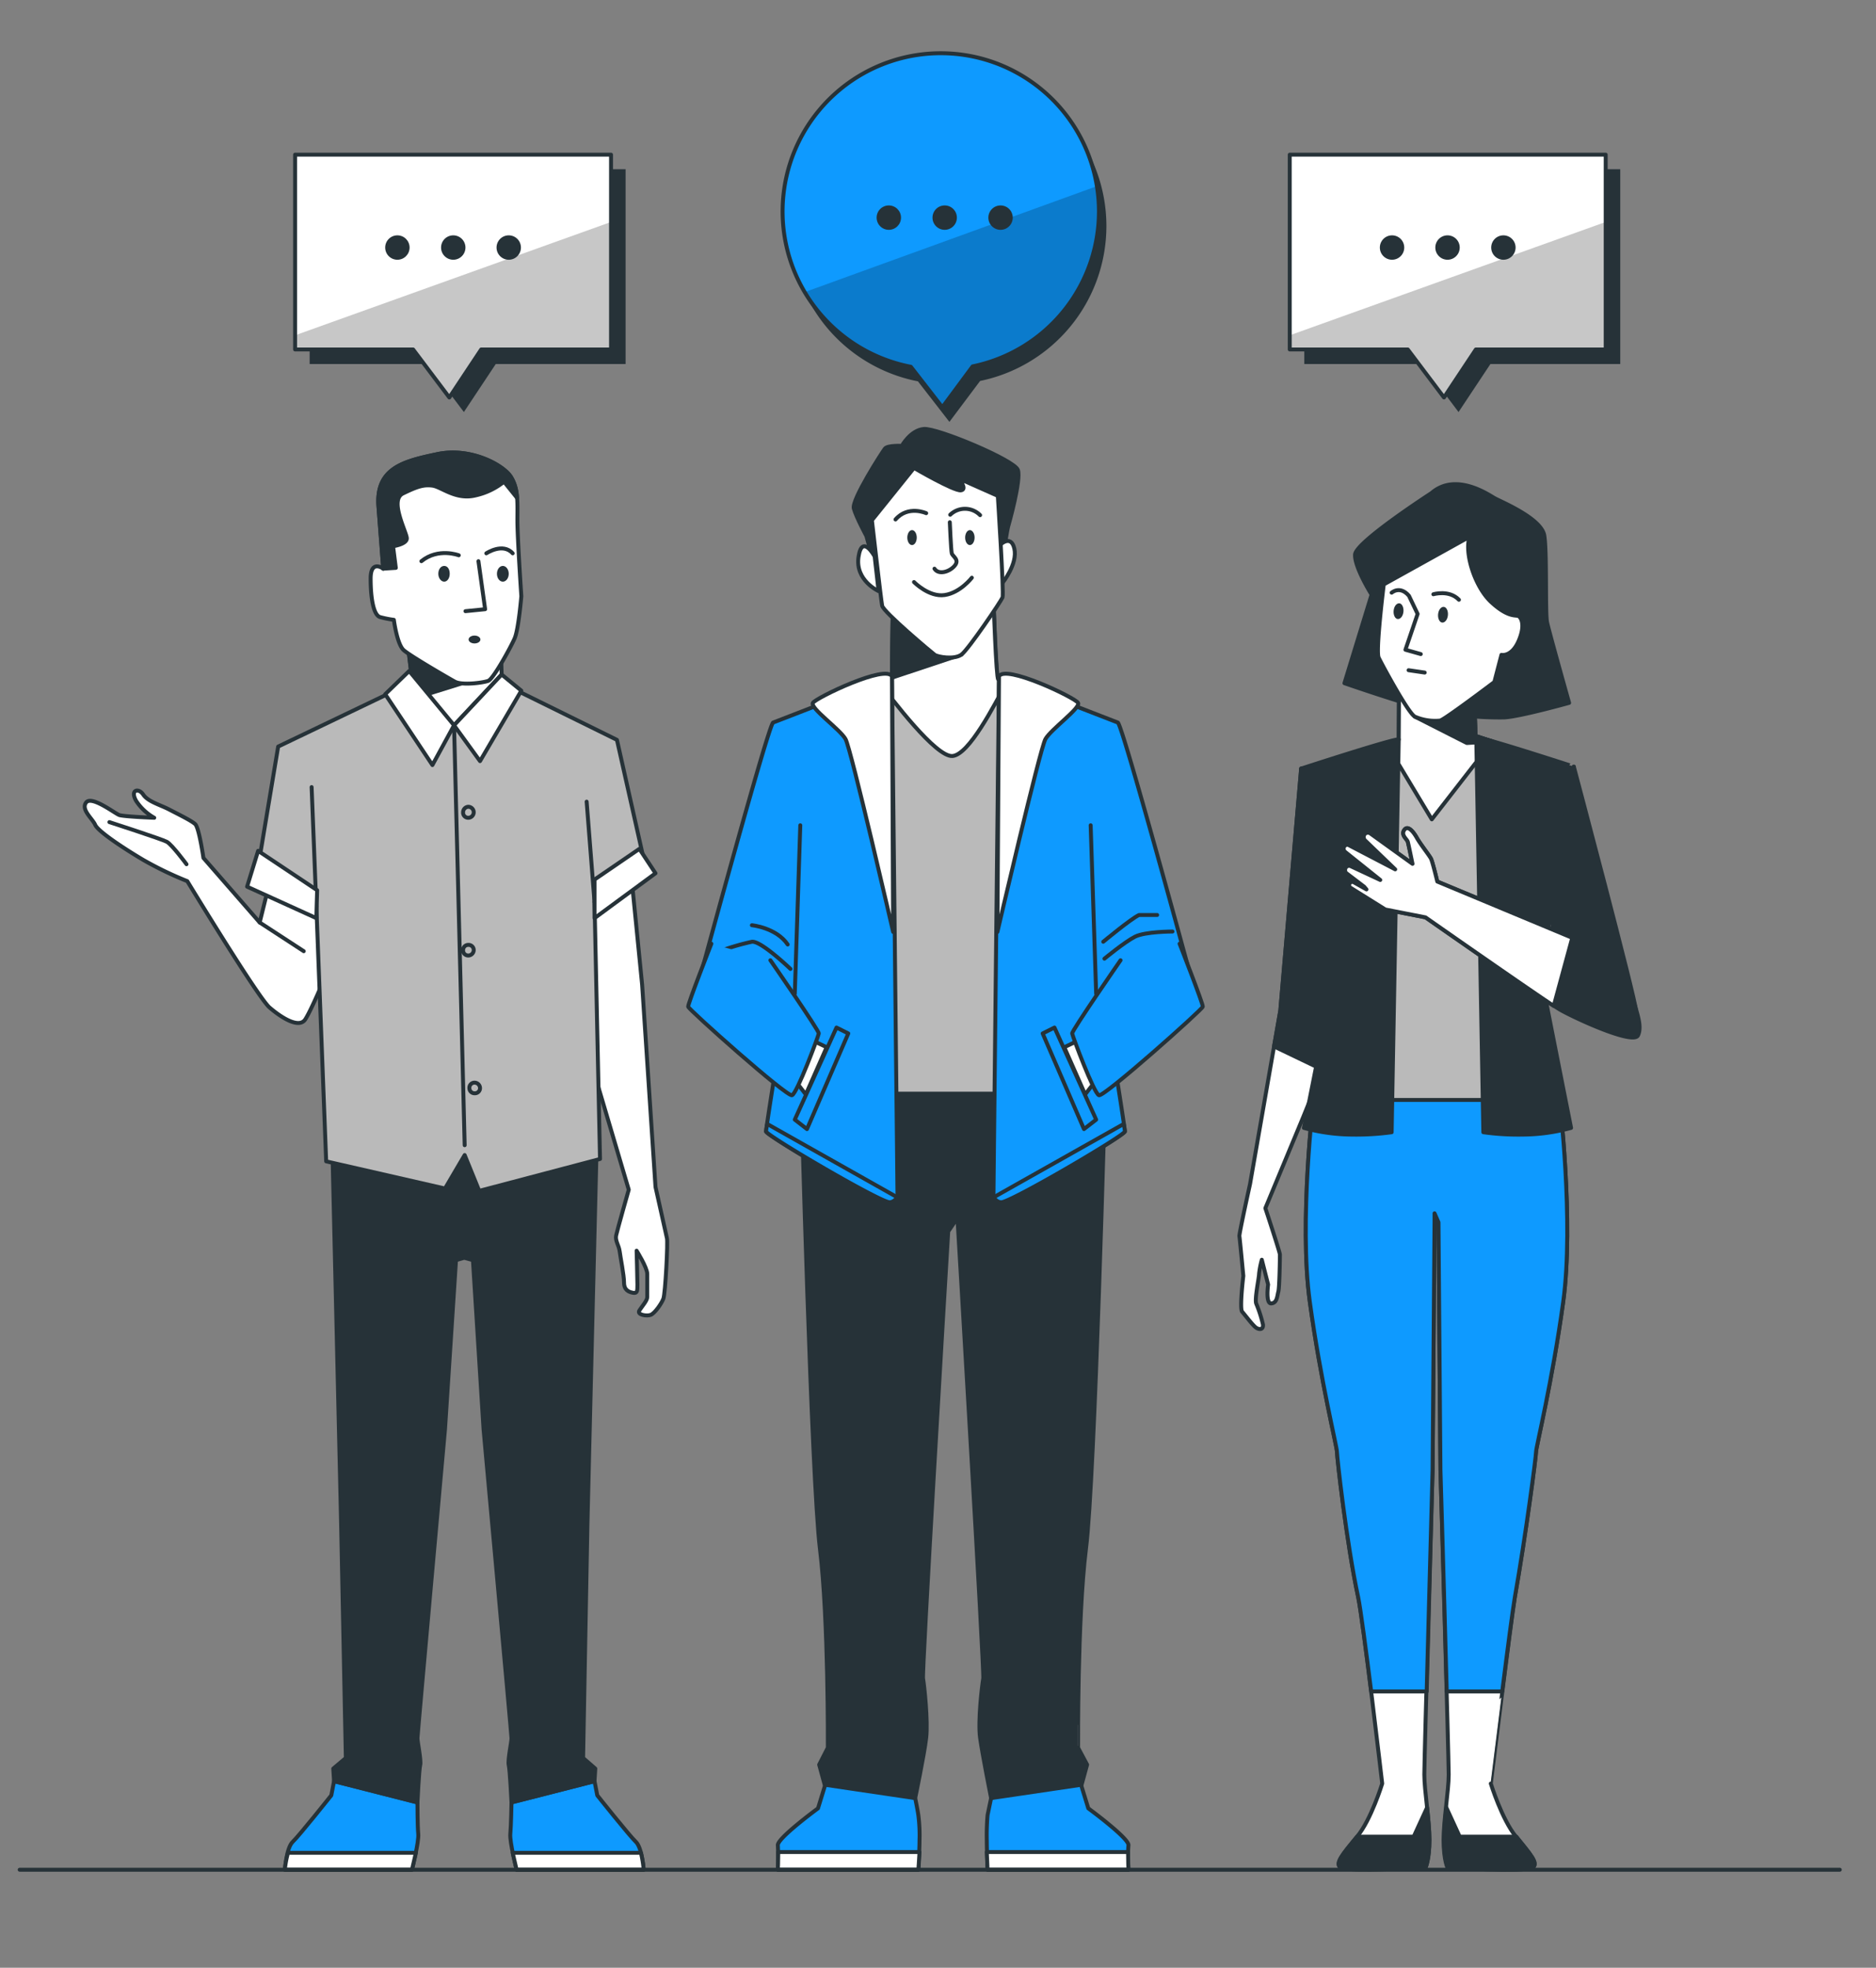
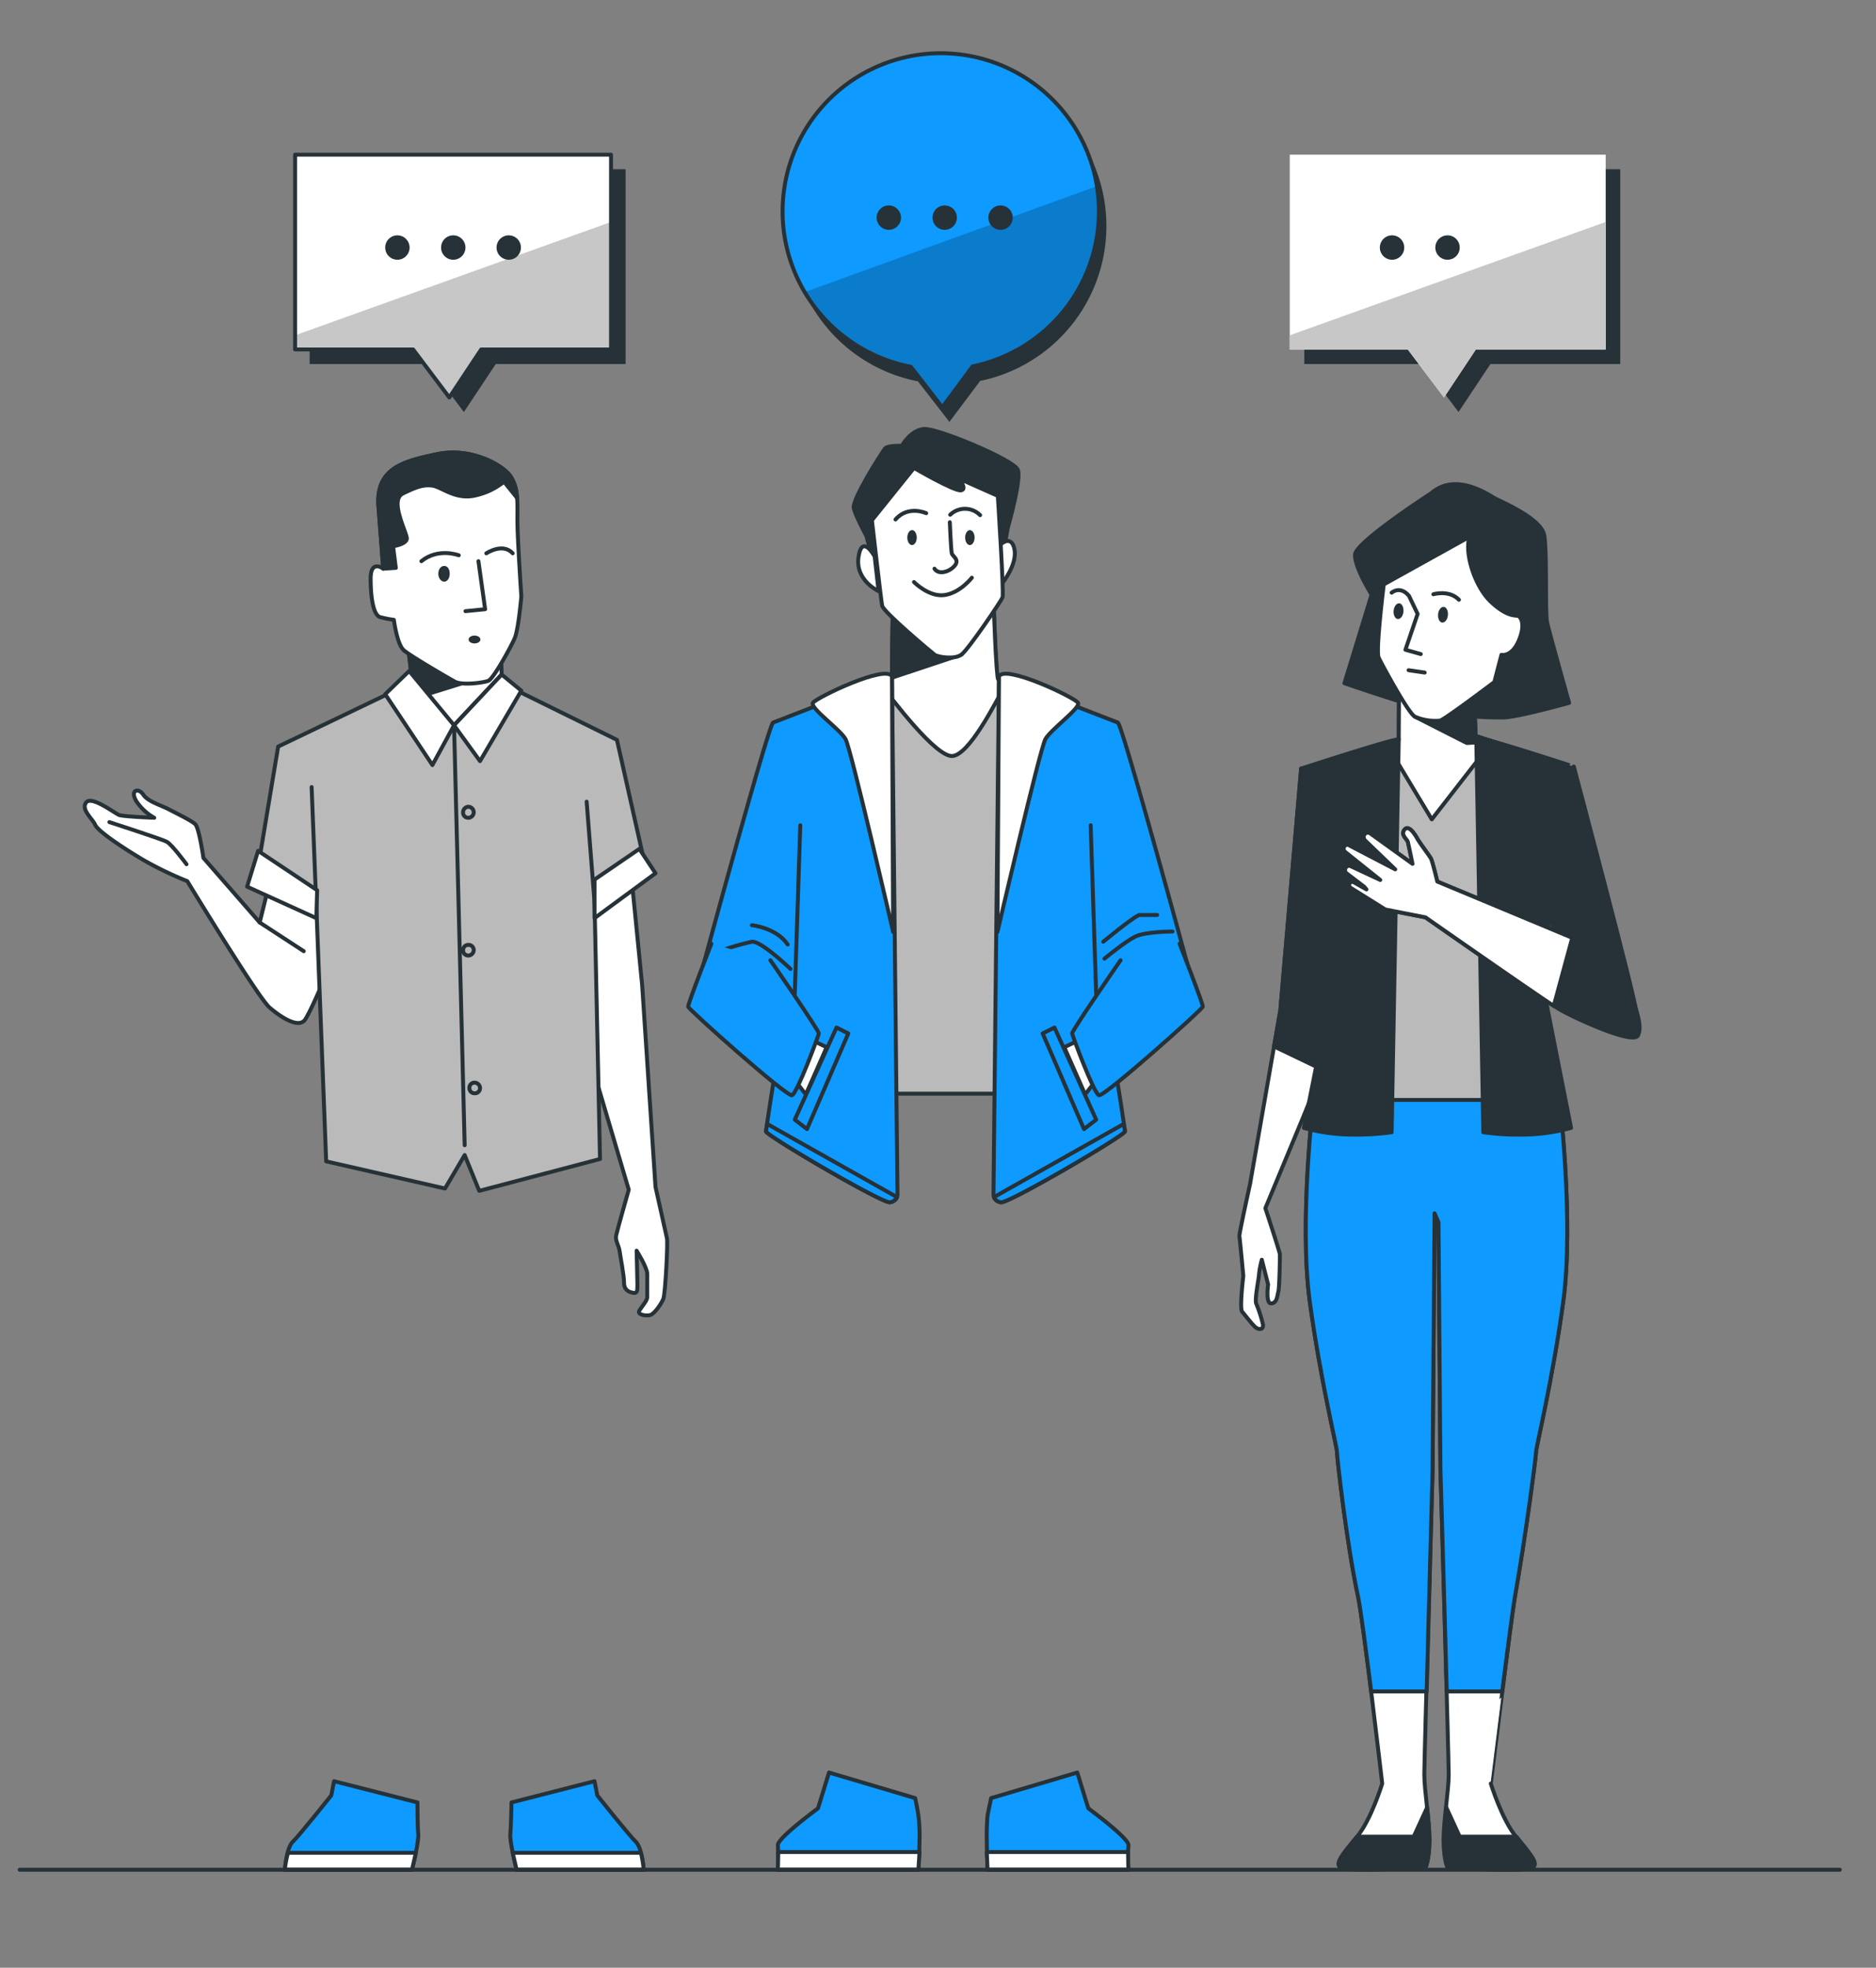
<svg xmlns="http://www.w3.org/2000/svg" viewBox="0 0 476.8 500">
  <rect x="0" y="0" width="476.8" height="500" fill="#808080" stroke="none" />
  <defs>
    <style>.cls-1,.cls-7{fill:#fff;}.cls-1,.cls-2,.cls-3,.cls-4,.cls-5{stroke:#263238;stroke-linecap:round;stroke-linejoin:round;}.cls-2,.cls-9{fill:#0e9aff;}.cls-3,.cls-6{fill:#263238;}.cls-4{fill:#bababa;}.cls-5{fill:none;}.cls-8{fill:#c7c7c7;}.cls-10{opacity:0.2;}</style>
  </defs>
  <g id="Character_3" data-name="Character 3">
    <path class="cls-1" d="M396.3,278.9l-.5-3H334.5l-.6,3s-3.8,31.5-1,51.9,6.9,36.8,6.9,38.1,2.4,23,5.4,37c1.3,6.1,6.1,47.3,6.1,47.3s-2.8,9.2-6.4,13.5-5.8,6.9-4.1,7.9,21.5,0,21.5,0,1-2,1-7.1S362,455,362,450.9s2.1-77.4,2.1-77.4l.5-62.9v-2.3l1,2.3.5,62.9s2.1,73.3,2.1,77.4-1.3,11.5-1.3,16.6,1,7.1,1,7.1,19.7,1.1,21.5,0-.5-3.5-4.1-7.9-6.4-13.5-6.4-13.5S384,412,385,405.9c2.8-15.9,5.4-35.8,5.4-37s4.1-17.7,6.9-38.1S396.3,278.9,396.3,278.9Z" />
    <path class="cls-2" d="M395.8,275.9H334.5l-.6,3s-3.8,31.5-1,51.9,6.9,36.8,6.9,38.1,2.4,23,5.4,37c.6,2.9,2,13.5,3.3,23.9h14.1c.6-23,1.5-56.3,1.5-56.3l.5-62.9v-2.3l1,2.3.5,62.9s1,33.3,1.6,56.3h14.1c1.3-10.4,2.7-21,3.2-23.9,2.8-15.9,5.4-35.8,5.4-37s4.1-17.7,6.9-38.1-1-51.9-1-51.9Z" />
    <path class="cls-3" d="M363.3,467.5c0-2.4-.3-5.4-.6-8.2l-3.4,7.4H344.9c-3.5,4.4-5.8,6.9-4.1,7.9s21.5,0,21.5,0S363.3,472.6,363.3,467.5Z" />
    <path class="cls-3" d="M367,467.5c0-2.4.3-5.4.6-8.2l3.4,7.4h14.4c3.5,4.4,5.8,6.9,4.1,7.9s-21.5,0-21.5,0S367,472.6,367,467.5Z" />
    <path class="cls-3" d="M363.8,125.3s-19.2,12.4-19.4,15.6,4.2,10.2,4.2,10.2l-6.9,22.5s12.1,4.2,19.7,6.3a81.9,81.9,0,0,0,20.9,2.4c4-.2,16.5-3.7,16.5-3.7s-5.1-18.1-5.6-20.5,0-17.6-.7-22-11-8.6-12.6-9.5S370,119.9,363.8,125.3Z" />
    <polygon class="cls-4" points="355.6 171.4 355.5 187.9 348.5 190.1 348.5 279.5 385.1 279.5 382 189.3 375 187 374.5 171.6 355.6 171.4" />
    <polygon class="cls-1" points="355.6 171.4 355.5 187.9 352.3 188.9 363.9 208.2 379.3 188.4 375 187 374.5 171.6 355.6 171.4" />
    <polygon class="cls-3" points="374.6 173.5 361.9 174.2 359.6 182.1 372.8 188.8 379.3 188.4 375 187 374.6 173.5" />
    <path class="cls-1" d="M373.5,136.4l-21.8,12.1s-2.1,16.9-1.3,18.6,7.5,14.1,9.2,15a12.9,12.9,0,0,0,6.4,1c1.1-.2,13.8-9.8,13.8-9.8l1.8-6.9s2.6.6,4.4-3.6.5-6.1-.2-6.3-2.7.3-6.8-3.5S372.1,140.6,373.5,136.4Z" />
    <path class="cls-5" d="M353.7,150.6s2.1-1.9,4.4.8l2.2,4.6-3.1,9.1,3.9,1.1" />
    <path class="cls-5" d="M364.3,151s4-1.2,6.5,1.4" />
    <path class="cls-6" d="M356.7,155.4c-.1,1.1-.7,1.9-1.4,1.9s-1.2-1-1.1-2.1.7-1.9,1.4-1.9S356.8,154.3,356.7,155.4Z" />
    <path class="cls-6" d="M368,156.3c-.1,1.1-.7,1.9-1.4,1.9s-1.2-1-1.1-2.1.7-1.9,1.4-1.9S368.1,155.2,368,156.3Z" />
    <line class="cls-5" x1="358" y1="170.3" x2="362.1" y2="170.9" />
    <path class="cls-1" d="M330.7,195.3l-5.3,61.5-7.7,44.1s-2.8,12.7-2.7,13.2,1,10.1,1,10.1-1,8.3-.3,9.1,2.8,3.6,3.6,4.1,1.8.5,1.7-.8a32.7,32.7,0,0,0-1.7-5.3c-.5-1.1.7-6.6.7-7.6a22.6,22.6,0,0,1,.7-3.6l1.6,6.3s-.7,4.9.8,4.8,1.5-1.9,1.8-3,.4-8.8.4-9.4-3.7-11.8-3.7-11.8l9.6-23.1L342.5,256l-.9-19.7Z" />
    <polygon class="cls-3" points="336.1 271.8 342.5 256 341.6 236.3 330.7 195.3 325.4 256.8 323.8 265.9 336.1 271.8" />
    <path class="cls-3" d="M355.5,187.9l-1.8,99.8a66.5,66.5,0,0,1-10.1.6,47,47,0,0,1-12.2-1.7s7-35.1,7.4-37.3-8.1-54-8.1-54S354.6,187.5,355.5,187.9Z" />
    <path class="cls-3" d="M375.2,187.4,377,287.7a64.2,64.2,0,0,0,10,.6,47.3,47.3,0,0,0,12.3-1.7s-7-35.3-7.4-37.5,8.1-54.3,8.1-54.3S376.1,187,375.2,187.4Z" />
    <path class="cls-3" d="M400,194.8s15.8,59.4,15.8,62-3.5,2.5-7,1.7S396,243.1,396,243.1l-1.9-11.4Z" />
    <path class="cls-3" d="M407.2,241.4,365.3,224s-1.2-5-1.6-5.8-2.7-3.7-3.6-5.3-2.3-3.3-3.2-2,.7,2.3.9,3,1.2,5.6,1.2,5.6l-10.7-7.7a1.1,1.1,0,0,0-1.4.1,1.2,1.2,0,0,0,0,1.6l7.7,7.4-11.7-6.1a.9.9,0,0,0-1.3.4,1.1,1.1,0,0,0,.2,1.2l9,7.2-7.5-3.5a1,1,0,0,0-1.4.7,1.2,1.2,0,0,0,.2,1l4.6,3.5.6.7-3.2-1.8a.8.8,0,0,0-1.2.6c0,.4.1.7.4.8l8.8,5.5,10.2,2s30.7,21.4,34.1,23.4,18.7,9.1,19.9,6.6-.5-6.3-1.8-11.1" />
    <path class="cls-1" d="M399.6,238.3,365.3,224s-1.2-5-1.6-5.8-2.7-3.7-3.6-5.3-2.3-3.3-3.2-2,.7,2.3.9,3,1.2,5.6,1.2,5.6l-10.7-7.7a1.1,1.1,0,0,0-1.4.1,1.2,1.2,0,0,0,0,1.6l7.7,7.4-11.7-6.1a.9.9,0,0,0-1.3.4,1.1,1.1,0,0,0,.2,1.2l9,7.2-7.5-3.5a1,1,0,0,0-1.4.7,1.2,1.2,0,0,0,.2,1l4.6,3.5.6.7-3.2-1.8a.8.8,0,0,0-1.2.6c0,.4.1.7.4.8l8.8,5.5,10.2,2s25.6,17.9,32.6,22.5Z" />
  </g>
  <g id="Speech_Bubble_3" data-name="Speech Bubble 3">
    <polygon class="cls-6" points="411.8 43 331.5 43 331.5 92.5 361.5 92.5 370.7 104.7 378.8 92.5 411.8 92.5 411.8 43" />
    <polygon class="cls-7" points="408.1 39.3 327.8 39.3 327.8 88.8 357.8 88.8 367 101 375.1 88.8 408.1 88.8 408.1 39.3" />
    <polygon class="cls-8" points="408.1 56.4 327.8 85.2 327.8 88.8 357.8 88.8 367 101 375.1 88.8 408.1 88.8 408.1 56.4" />
-     <polygon class="cls-5" points="408.1 39.3 327.8 39.3 327.8 88.8 357.8 88.8 367 101 375.1 88.8 408.1 88.8 408.1 39.3" />
    <circle class="cls-6" cx="353.8" cy="62.9" r="3.1" />
    <circle class="cls-6" cx="367.9" cy="62.9" r="3.1" />
-     <circle class="cls-6" cx="382.1" cy="62.9" r="3.1" />
  </g>
  <g id="Character_2" data-name="Character 2">
    <path class="cls-2" d="M210.7,450.4l-2.8,9.1s-10.5,7.7-10.2,9.4a61.4,61.4,0,0,1,0,6.2h35.7s.3-4.8.3-7.4a39.7,39.7,0,0,0-.3-6.5c-.2-1.4-.8-4.3-.8-4.3Z" />
    <path class="cls-1" d="M233.4,475.1s.2-2.3.3-4.5H197.8c0,2-.1,4.5-.1,4.5Z" />
    <path class="cls-2" d="M273.8,450.4l2.8,9.1s10.5,7.7,10.2,9.4a41,41,0,0,0,0,6.2H251s-.2-4.8-.2-7.4a59.4,59.4,0,0,1,.2-6.5l.9-4.3Z" />
    <path class="cls-1" d="M251,475.1l-.2-4.5h35.9c0,2,.1,4.5.1,4.5Z" />
-     <path class="cls-3" d="M276,393.6c2.3-17.9,4.9-117.3,4.9-117.3l-37.5-3.4v.4l-2.3-.4-37.5,3.4s2.6,99.4,4.8,117.3,2,50.5,2,50.5l-2.2,4.3,1.4,5.1,23,3.4s2.3-11,2.8-15.3-.5-13.4-.8-15.1,5.4-97.1,6.4-113.6l2.4-3.5v1s6.8,114.4,6.5,116.1-1.4,10.8-.8,15.1,2.8,15.3,2.8,15.3l23-3.4,1.4-5.1-2.3-4.3S273.8,411.5,276,393.6Z" />
    <path class="cls-4" d="M226.9,155l-.2,16.9-13.4,5.7,7.6,100.3h41.7l4-100.9s-12.3-4.4-12.9-4.4-1.2-20.1-1.2-20.1Z" />
    <path class="cls-1" d="M253.7,172.6c-.5,0-1.2-20.1-1.2-20.1L226.9,155l-.2,16.9-3.3,1.4c3.1,4.1,14.5,19.2,18.7,18.8s10.5-12.7,13.8-18.8Z" />
    <polygon class="cls-3" points="231 154.6 226.9 155 226.7 171.9 223.4 173.3 244.4 166.3 231 154.6" />
    <path class="cls-3" d="M229.2,113.3s-3.6-.2-4.3.7-8.5,13-7.9,15.2,3.2,7,3.2,7l2.1,7.6,1.6-12.7,8.6-8.5,19.5,5.9,1.9,10.2,1.4.4s.7-4.5.9-5.2,3.4-12,2.5-14.5-20.5-10.7-23.9-10.4S229.2,113.3,229.2,113.3Z" />
    <path class="cls-1" d="M222.3,141.4s-3.2-5.9-4.1.1,5.1,8.7,5.1,8.7Z" />
    <path class="cls-1" d="M253.9,138.7s3-3.2,3.9.7-3,8.7-3,8.7Z" />
    <path class="cls-1" d="M221.6,132.2s2.3,20.1,2.6,21.7,12.7,12,13.4,12.5,5,1.3,6.8-.1,10-13.5,10.4-14.5-1.2-25.8-1.2-25.8l-9.9-4.4s2.3,2.8.5,3-11.9-5.7-11.9-5.7Z" />
    <path class="cls-5" d="M235.4,130.4s-4.6-2.1-7.8,1.6" />
    <path class="cls-5" d="M241.5,130.8a5.4,5.4,0,0,1,7.6.1" />
    <path class="cls-5" d="M241.4,132.7s.3,7.1.5,7.9,2.1,1.6.7,3.2-4.1,2.3-5.1.7" />
    <path class="cls-5" d="M232.3,147.9s3.8,3.9,7.8,3.3,6.9-4.4,6.9-4.4" />
    <ellipse class="cls-6" cx="231.8" cy="136.6" rx="1.2" ry="1.9" />
    <ellipse class="cls-6" cx="246.5" cy="136.6" rx="1.2" ry="1.9" />
    <path class="cls-2" d="M226.7,171.9s1.4,130.8,1.4,131.3a2.1,2.1,0,0,1-1.9,2.3c-2,.3-31.5-17-31.5-18s4.1-26.5,4.1-26.5l-20.2-15.2s16.8-61.9,17.9-62.2Z" />
    <path class="cls-5" d="M183.2,241.6a60.9,60.9,0,0,1,7.9-2.3c2.3-.3,9.8,6.9,9.8,6.9" />
    <path class="cls-5" d="M191.1,235.1s6.2.6,9.1,4.9" />
    <polygon class="cls-1" points="205.7 264 210.1 266.1 204.8 278.1 201.8 274.2 205.7 264" />
    <path class="cls-2" d="M180.8,239.8s-6,15.3-5.9,16,25.1,23,26.4,22.5,6.7-15,6.8-15.7S195.8,244,195.8,244" />
    <line class="cls-5" x1="202" y1="252.5" x2="203.4" y2="209.7" />
    <polygon class="cls-2" points="212.6 261.1 202 284.5 205.1 286.9 215.6 262.6 212.6 261.1" />
    <path class="cls-2" d="M195,285.6a15.2,15.2,0,0,0-.3,1.9c0,1,29.5,18.3,31.5,18a2.4,2.4,0,0,0,1.8-1.3Z" />
    <path class="cls-1" d="M226.7,171.9l.3,64.9s-10.7-46.5-12.1-49-9.1-7.9-8.3-9.2S225.3,168.7,226.7,171.9Z" />
    <path class="cls-2" d="M253.9,171.9s-1.4,130.8-1.4,131.3a2.1,2.1,0,0,0,1.9,2.3c2,.3,31.5-17,31.5-18s-4.1-26.5-4.1-26.5L302,245.8s-16.8-61.9-17.9-62.2Z" />
    <path class="cls-5" d="M298,236.7s-6.9,0-9.5,1.3-7.8,5.6-7.8,5.6" />
    <path class="cls-5" d="M280.4,239.3s7.1-5.9,9.1-6.8h4.6" />
    <polygon class="cls-1" points="274.9 264 270.5 266.1 275.8 278.1 278.8 274.2 274.9 264" />
    <path class="cls-2" d="M299.8,239.8s6,15.3,5.9,16-25.1,23-26.4,22.5-6.7-15-6.8-15.7S284.8,244,284.8,244" />
    <line class="cls-5" x1="278.6" y1="252.5" x2="277.2" y2="209.7" />
    <polygon class="cls-2" points="268 261.1 278.6 284.5 275.5 286.9 265 262.6 268 261.1" />
    <path class="cls-2" d="M285.6,285.6a15.2,15.2,0,0,1,.3,1.9c0,1-29.5,18.3-31.5,18a2.2,2.2,0,0,1-1.8-1.3Z" />
    <path class="cls-1" d="M253.9,171.9l-.4,64.9s10.8-46.5,12.2-49,9-7.9,8.3-9.2S255.3,168.7,253.9,171.9Z" />
  </g>
  <g id="Speech_Bubble_2" data-name="Speech Bubble 2">
    <path class="cls-6" d="M281.2,57.4a40.2,40.2,0,1,0-47.9,39.5l8,10.3,7.8-10.4A40.2,40.2,0,0,0,281.2,57.4Z" />
    <path class="cls-9" d="M279.3,53.7a40.2,40.2,0,1,0-47.8,39.5l8,10.3,7.7-10.4A40.2,40.2,0,0,0,279.3,53.7Z" />
    <path class="cls-10" d="M231.5,93.2l8,10.3,7.7-10.4a40.2,40.2,0,0,0,32.1-39.4,46,46,0,0,0-.5-6.4L204.6,74.2A40.7,40.7,0,0,0,231.5,93.2Z" />
    <path class="cls-5" d="M279.3,53.7a40.2,40.2,0,1,0-47.8,39.5l8,10.3,7.7-10.4A40.2,40.2,0,0,0,279.3,53.7Z" />
    <circle class="cls-6" cx="225.9" cy="55.3" r="3.1" />
    <circle class="cls-6" cx="240.1" cy="55.3" r="3.1" />
    <circle class="cls-6" cx="254.3" cy="55.3" r="3.1" />
  </g>
  <g id="Character_1" data-name="Character 1">
    <path class="cls-2" d="M84.9,452.6l-.7,3.6S76,466.5,74.4,468s-2,7.1-2,7.1h32.3s1.8-7.1,1.6-9.1-.2-8-.2-8Z" />
    <path class="cls-1" d="M73.2,470.8a24.9,24.9,0,0,0-.8,4.3h32.3l1-4.3Z" />
    <path class="cls-2" d="M151.1,452.6l.7,3.6s8.2,10.3,9.8,11.8,2,7.1,2,7.1H131.3s-1.8-7.1-1.6-9.1.3-8,.3-8Z" />
    <path class="cls-1" d="M162.9,470.8a32.2,32.2,0,0,1,.7,4.3H131.3l-1-4.3Z" />
-     <path class="cls-3" d="M149.3,387.3l2.3-94.4L118.8,286h-1.6l-32.7,6.9,2.2,94.4,1.2,59.4-3.2,2.7.2,3.2,21.2,5.4s.4-8.4.7-9.5-.7-5.9-.7-6.8,7-78.5,7-78.5l2.8-43,2.1-.6,2.2.6,2.7,43s7.1,77.5,7.1,78.5-1,5.6-.7,6.8.7,9.5.7,9.5l21.1-5.4.2-3.2-3.1-2.7Z" />
    <path class="cls-1" d="M68.3,225.1,66,234.4,51.7,218s-1.1-7.7-2.1-8.6-4.3-2.5-6.6-3.7-5.4-2-6.6-3.8-3.4-1.2-1.8,1.6a13.3,13.3,0,0,0,4.6,4.3s-7.8-.3-8.9-.7-7-5-8.4-3.2,1.6,4.1,2.3,5.7,6.8,5.7,12.2,8.9a89.2,89.2,0,0,0,11.2,5.4s18,29.6,20.9,32.1,7.5,5.5,9.1,3,5-10.7,5-10.7l.7-17.8Z" />
    <path class="cls-5" d="M47.4,219.6s-3.7-5-5-5.7-14.6-5-14.6-5" />
    <line class="cls-5" x1="66" y1="234.4" x2="77.2" y2="241.7" />
    <path class="cls-1" d="M160.3,221l2.9,29.2,3.4,51.4,2.9,13c.3.9-.4,14.1-.9,15.4s-2.2,3.7-3.2,4.1-3.6,0-2.9-1.1,2-2.5,2-3.4v-5.9c0-1.6-2.7-5.9-2.7-5.9s.2,7,.2,8.6,0,2.3-1.1,2.1-2.3-.7-2.3-2.6-.9-6.3-1.1-7.9-1.2-2.7-.9-4.1,3.2-11.6,3.2-11.6l-10.3-34.8-2.3-32.8Z" />
    <polygon class="cls-4" points="99.5 175.9 70.7 189.7 65.3 222.1 80.4 230.3 82.9 295.1 113.1 302 118.1 293.5 121.8 302.6 152.5 294.5 151.1 229.2 164.1 220.5 156.8 188 129 174.3 99.5 175.9" />
    <line class="cls-5" x1="115.4" y1="184.3" x2="118.1" y2="291" />
    <line class="cls-5" x1="151.1" y1="229.2" x2="149.1" y2="203.7" />
    <line class="cls-5" x1="80.4" y1="230.3" x2="79.2" y2="200" />
    <path class="cls-5" d="M120.4,206.4a1.4,1.4,0,0,1-1.4,1.4,1.3,1.3,0,0,1-1.3-1.4A1.4,1.4,0,0,1,119,205,1.4,1.4,0,0,1,120.4,206.4Z" />
    <path class="cls-5" d="M120.4,241.4a1.4,1.4,0,0,1-1.4,1.4,1.3,1.3,0,0,1-1.3-1.4,1.3,1.3,0,0,1,1.3-1.3A1.3,1.3,0,0,1,120.4,241.4Z" />
    <path class="cls-5" d="M122,276.5a1.3,1.3,0,0,1-1.4,1.3,1.3,1.3,0,0,1-1.3-1.3,1.3,1.3,0,0,1,1.3-1.4A1.4,1.4,0,0,1,122,276.5Z" />
    <polygon class="cls-1" points="65.6 216.2 62.8 225.3 80.4 233.3 80.6 226.2 65.6 216.2" />
    <polygon class="cls-1" points="151.1 223.5 151.1 233.3 166.6 221.9 162.5 215.7 151.1 223.5" />
    <polygon class="cls-1" points="103.6 163.4 104.9 174.1 115.4 184.3 127.5 171.4 127.2 161.8 120.9 166.1 103.6 160.5 103.6 163.4" />
    <polygon class="cls-3" points="123.3 171.8 113.1 163.6 103.6 160.5 103.6 163.4 104.9 174.1 107.6 176.7 123.3 171.8" />
    <polygon class="cls-1" points="115.4 184.3 109.9 194.4 97.9 176.4 104 170.5 115.4 184.3" />
    <polygon class="cls-1" points="115.4 184.3 122 193.4 132.5 175.5 127.5 171.4 115.4 184.3" />
    <path class="cls-1" d="M96.2,128.8l1.2,15.7s-3.2-2.4-3.2,2.5.7,9.3,2.4,9.8a26.2,26.2,0,0,0,3.5.7s.8,6.2,2.5,7.7,11.2,7,13,8,7.2.3,8.5-.2,5.7-8.5,6.7-10.8,1.7-10.7,1.7-10.7-1-14.9-1-19.2.3-8.2-1.7-11.2-10.2-7.5-18.7-5.7S95.4,118.9,96.2,128.8Z" />
    <path class="cls-5" d="M97.4,144.5h0Z" />
    <path class="cls-3" d="M131.4,126.5a11,11,0,0,0-1.6-5.4c-2-3-10.2-7.5-18.7-5.7s-15.7,3.5-14.9,13.4l1.2,15.7,3.2-.2-.7-5.5s3.5-.5,3.5-2-4.5-9.7-1-11.4,5.2-2.3,7.5-2,5.9,3.7,10.9,2.5a17.5,17.5,0,0,0,7.3-3.5Z" />
    <polyline class="cls-5" points="121.6 142.6 123.3 154.8 118.3 155.3" />
    <path class="cls-5" d="M116.6,141.1s-5.2-2-9.5,1.5" />
    <path class="cls-5" d="M123.6,140.6s4.2-2.8,6.7,0" />
    <path class="cls-6" d="M114.3,145.8c0,1.1-.6,2-1.4,2s-1.5-.9-1.5-2,.6-2,1.5-2S114.3,144.7,114.3,145.8Z" />
-     <ellipse class="cls-6" cx="127.8" cy="145.8" rx="1.5" ry="2" />
    <ellipse class="cls-6" cx="120.6" cy="162.5" rx="1.5" ry="1" />
  </g>
  <g id="Speech_Bubble_1" data-name="Speech Bubble 1">
    <polygon class="cls-6" points="159 43 78.7 43 78.7 92.5 108.7 92.5 117.9 104.7 126 92.5 159 92.5 159 43" />
    <polygon class="cls-7" points="155.3 39.3 75 39.3 75 88.8 105 88.8 114.2 101 122.3 88.8 155.3 88.8 155.3 39.3" />
    <polygon class="cls-8" points="155.3 56.4 75 85.2 75 88.8 105 88.8 114.2 101 122.3 88.8 155.3 88.8 155.3 56.4" />
    <polygon class="cls-5" points="155.3 39.3 75 39.3 75 88.8 105 88.8 114.2 101 122.3 88.8 155.3 88.8 155.3 39.3" />
    <circle class="cls-6" cx="101" cy="62.9" r="3.1" />
    <circle class="cls-6" cx="115.2" cy="62.9" r="3.1" />
    <circle class="cls-6" cx="129.3" cy="62.9" r="3.1" />
  </g>
  <g id="Floor">
    <line class="cls-5" x1="5" y1="475.1" x2="467.6" y2="475.1" />
  </g>
</svg>